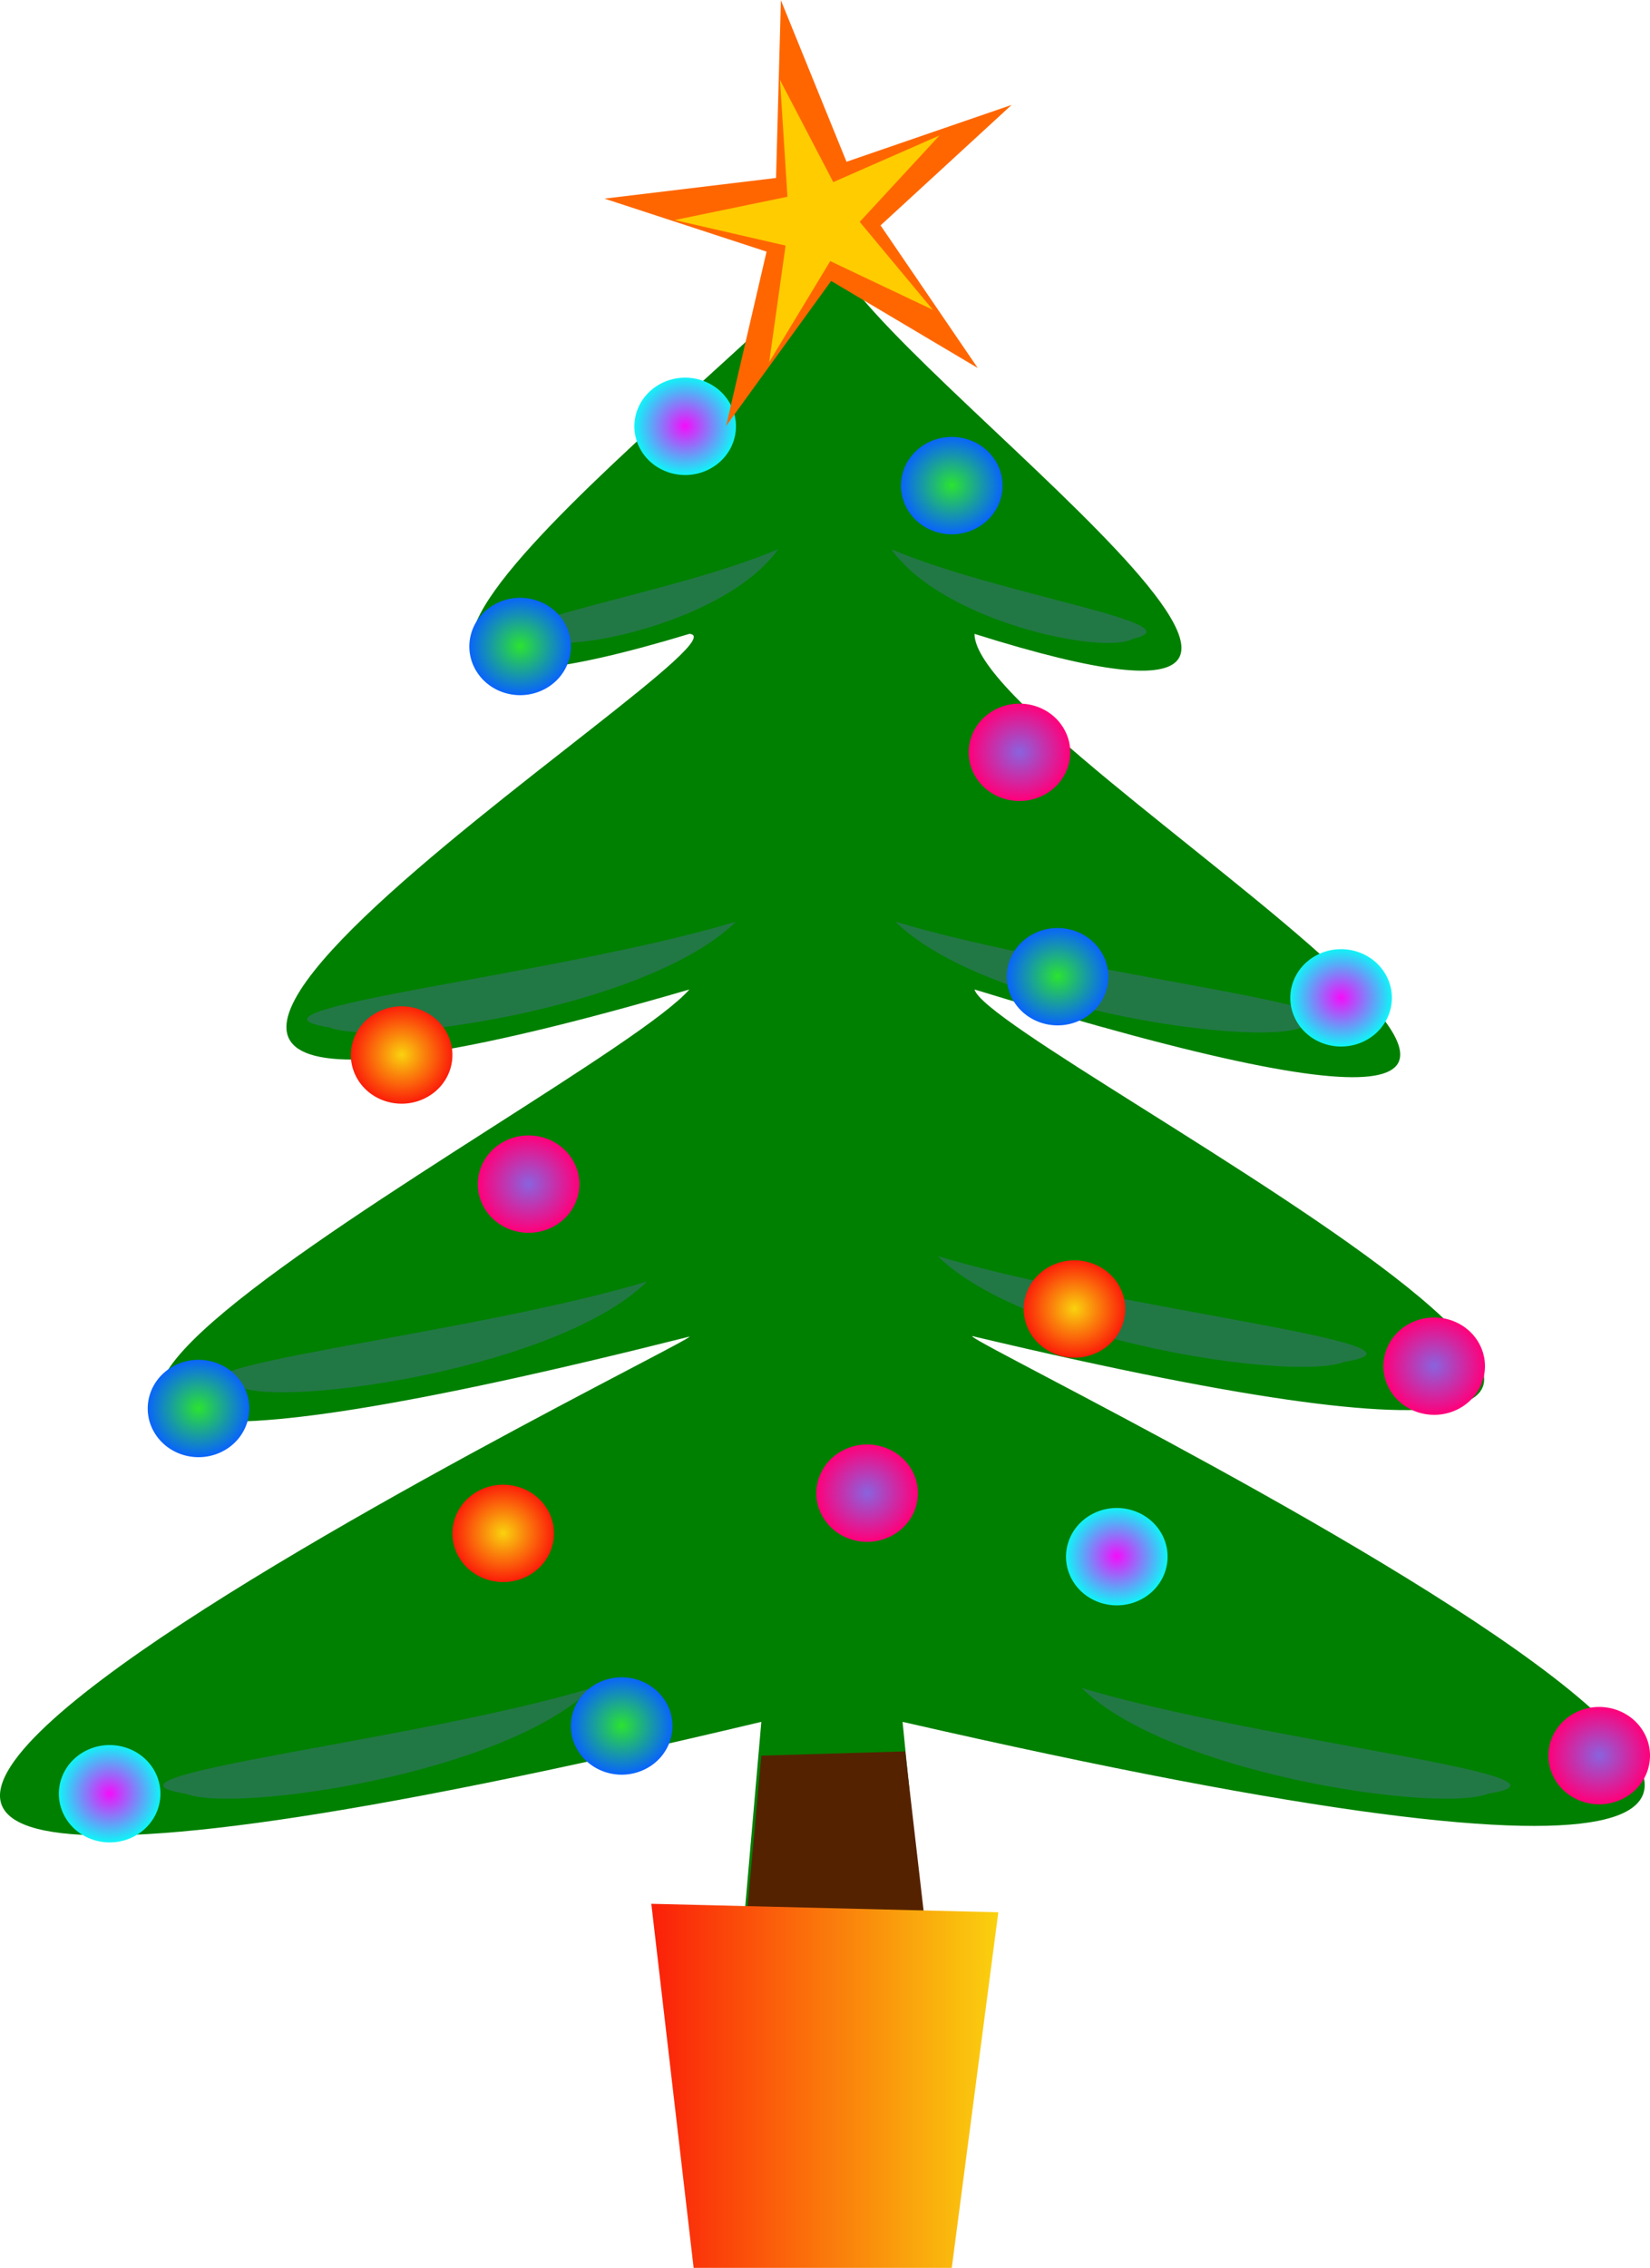
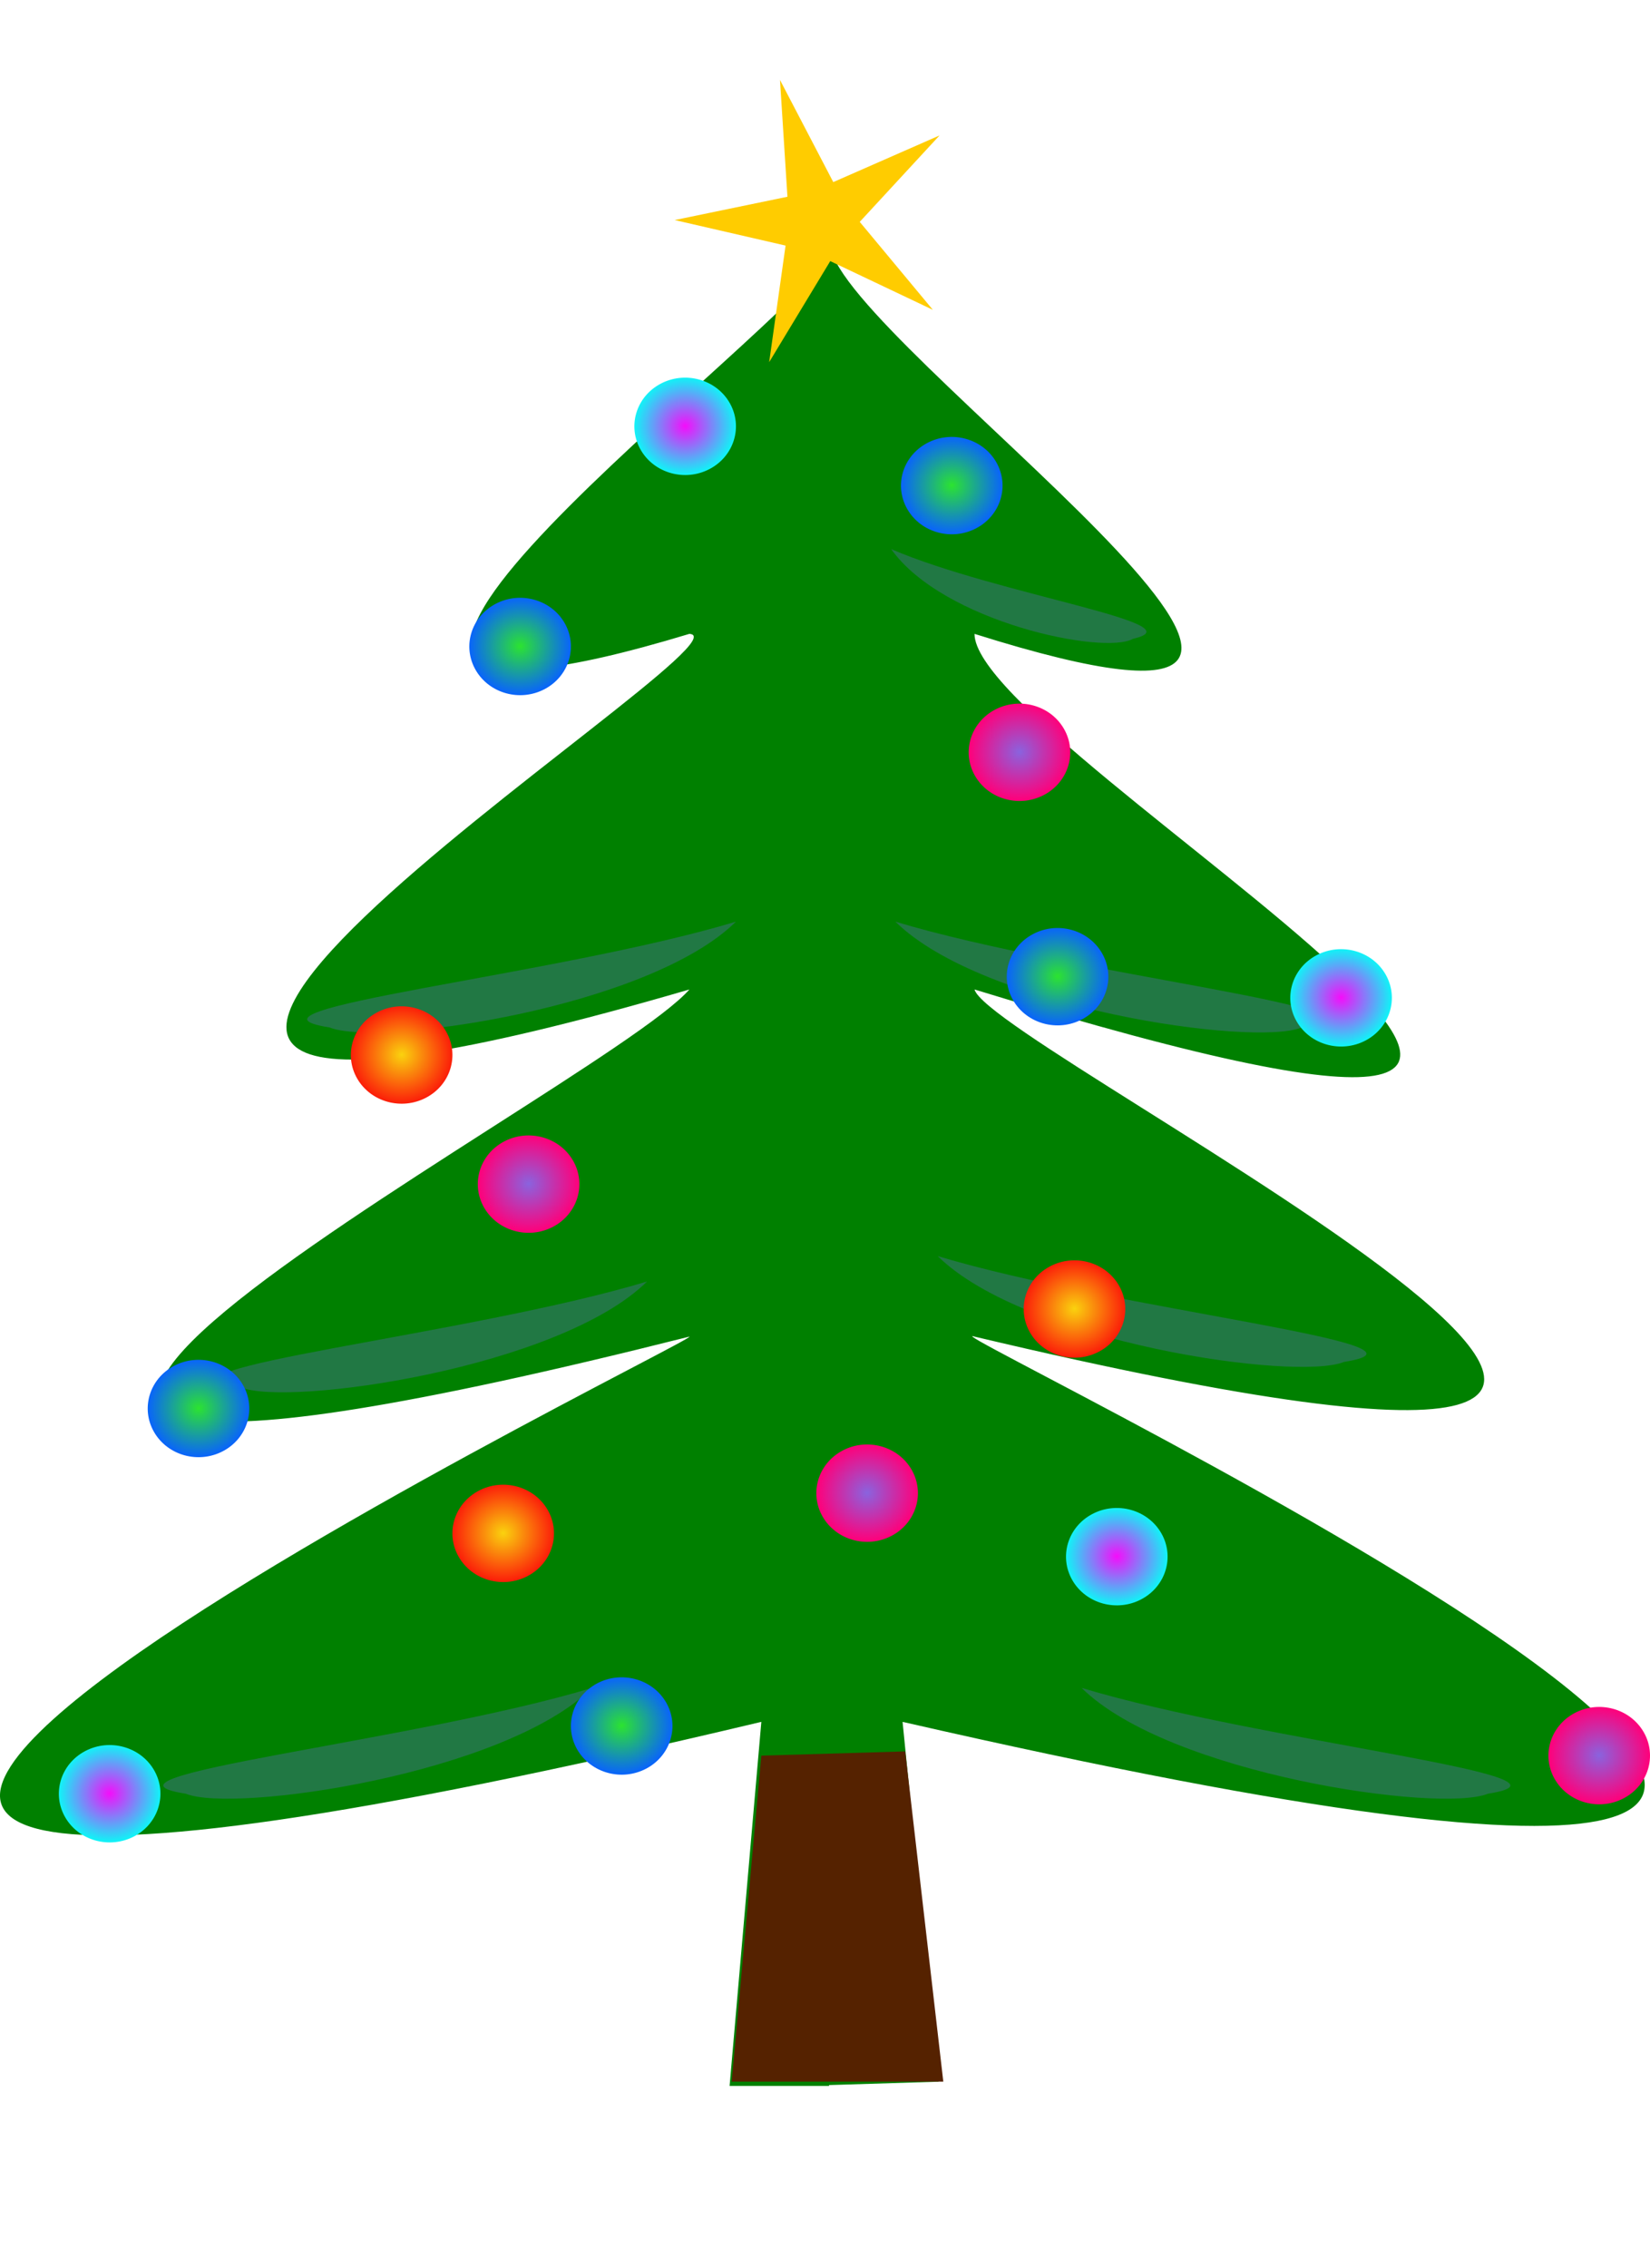
<svg xmlns="http://www.w3.org/2000/svg" xmlns:xlink="http://www.w3.org/1999/xlink" version="1.1" viewBox="0 0 389.91 535.71">
  <defs>
    <linearGradient id="e">
      <stop stop-color="#fad20e" offset="0" />
      <stop stop-color="#fb1e09" offset="1" />
    </linearGradient>
    <radialGradient id="a" cx="102" cy="208.86" r="12.002" gradientTransform="matrix(1 0 0 .958 0 8.702)" gradientUnits="userSpaceOnUse" xlink:href="#e" />
    <radialGradient id="c" cx="102" cy="208.86" r="12.002" gradientTransform="matrix(1 0 0 .958 0 8.702)" gradientUnits="userSpaceOnUse">
      <stop stop-color="#2ce330" offset="0" />
      <stop stop-color="#0964fb" offset="1" />
    </radialGradient>
    <radialGradient id="d" cx="102" cy="208.86" r="12.002" gradientTransform="matrix(1 0 0 .958 0 8.702)" gradientUnits="userSpaceOnUse">
      <stop stop-color="#f40dfa" offset="0" />
      <stop stop-color="#10f4f7" offset="1" />
    </radialGradient>
    <radialGradient id="b" cx="102" cy="208.86" r="12.002" gradientTransform="matrix(1 0 0 .958 0 8.702)" gradientUnits="userSpaceOnUse">
      <stop stop-color="#8a63de" offset="0" />
      <stop stop-color="#ff007a" offset="1" />
    </radialGradient>
    <linearGradient id="f" x1="341.5" x2="424.5" y1="556.36" y2="556.36" gradientTransform="matrix(-1,0,0,1,760,-13)" gradientUnits="userSpaceOnUse" xlink:href="#e" />
  </defs>
  <g transform="translate(-182.09 -50.651)">
    <path d="m378.38 109.38v1.781c-19.13 25.71-158.3 127.04-33.38 89.22 18.653 1.057-223.3 149.16 0 84-22.111 25.218-270.41 150.1 0 82 3.044 0.574-379.22 185.33 17 91l-7.5 86h23.5l0.688-298.38-7.312 298.38 32.5-1-8.5-85c393.14 89.927 0.03-96.208 17-91 269.09 63.74 3.765-67.51 0-82 226.35 69.564 0-56 0-84 122.17 38.48-21.63-61.57-33.38-89.19v-1.812c-0.074 0.334-0.186 0.669-0.312 1.031-0.128-0.366-0.238-0.695-0.312-1.031z" fill="#008000" />
    <path d="m362 465.36-7 77h50l-9-78z" fill="#520" />
    <path d="m356 268.36c-20.702 20.429-84.712 29.628-96 25-26.719-4.187 53.767-12.271 96-25z" fill="#217844" />
-     <path d="m335 353.36c-20.702 20.429-84.712 29.628-96 25-26.719-4.187 53.767-12.271 96-25z" fill="#217844" />
+     <path d="m335 353.36c-20.702 20.429-84.712 29.628-96 25-26.719-4.187 53.767-12.271 96-25" fill="#217844" />
    <path d="m322 449.36c-20.702 20.429-84.712 29.628-96 25-26.719-4.187 53.767-12.271 96-25z" fill="#217844" />
    <path d="m437.68 449.36c20.702 20.429 84.712 29.628 96 25 26.719-4.187-53.767-12.271-96-25z" fill="#217844" />
    <path d="m403.68 347.36c20.702 20.429 84.712 29.628 96 25 26.719-4.187-53.767-12.271-96-25z" fill="#217844" />
    <path d="m393.68 268.36c20.702 20.429 84.712 29.628 96 25 26.719-4.187-53.767-12.271-96-25z" fill="#217844" />
    <path d="m392.68 180.36c12.325 17.307 50.432 25.1 57.152 21.179 15.907-3.547-32.009-10.396-57.152-21.179z" fill="#217844" />
-     <path d="m366 180.36c-12.325 17.307-50.432 25.1-57.152 21.179-15.907-3.547 32.009-10.396 57.152-21.179z" fill="#217844" />
    <path transform="translate(175,91)" d="m96.205 198.79c5.803-3.067 13.102-1.045 16.303 4.516 3.201 5.561 1.091 12.557-4.713 15.624-5.803 3.067-13.102 1.045-16.303-4.516-3.194-5.55-1.1-12.53 4.681-15.607" fill="url(#a)" />
    <path transform="translate(251,20)" d="m96.205 198.79c5.803-3.067 13.102-1.045 16.303 4.516 3.201 5.561 1.091 12.557-4.713 15.624-5.803 3.067-13.102 1.045-16.303-4.516-3.194-5.55-1.1-12.53 4.681-15.607" fill="url(#a)" />
    <path transform="translate(334,151)" d="m96.205 198.79c5.803-3.067 13.102-1.045 16.303 4.516 3.201 5.561 1.091 12.557-4.713 15.624-5.803 3.067-13.102 1.045-16.303-4.516-3.194-5.55-1.1-12.53 4.681-15.607" fill="url(#a)" />
    <path transform="translate(382,265)" d="m96.205 198.79c5.803-3.067 13.102-1.045 16.303 4.516 3.201 5.561 1.091 12.557-4.713 15.624-5.803 3.067-13.102 1.045-16.303-4.516-3.194-5.55-1.1-12.53 4.681-15.607" fill="url(#a)" />
    <path transform="translate(199,204)" d="m96.205 198.79c5.803-3.067 13.102-1.045 16.303 4.516 3.201 5.561 1.091 12.557-4.713 15.624-5.803 3.067-13.102 1.045-16.303-4.516-3.194-5.55-1.1-12.53 4.681-15.607" fill="url(#a)" />
    <path transform="translate(269,116)" d="m96.205 198.79c5.803-3.067 13.102-1.045 16.303 4.516 3.201 5.561 1.091 12.557-4.713 15.624-5.803 3.067-13.102 1.045-16.303-4.516-3.194-5.55-1.1-12.53 4.681-15.607" fill="url(#a)" />
    <path transform="translate(330 72.5)" d="m96.205 198.79c5.803-3.067 13.102-1.045 16.303 4.516 3.201 5.561 1.091 12.557-4.713 15.624-5.803 3.067-13.102 1.045-16.303-4.516-3.194-5.55-1.1-12.53 4.681-15.607" fill="url(#c)" />
    <path transform="translate(305 -43.5)" d="m96.205 198.79c5.803-3.067 13.102-1.045 16.303 4.516 3.201 5.561 1.091 12.557-4.713 15.624-5.803 3.067-13.102 1.045-16.303-4.516-3.194-5.55-1.1-12.53 4.681-15.607" fill="url(#c)" />
    <path transform="translate(127 174.5)" d="m96.205 198.79c5.803-3.067 13.102-1.045 16.303 4.516 3.201 5.561 1.091 12.557-4.713 15.624-5.803 3.067-13.102 1.045-16.303-4.516-3.194-5.55-1.1-12.53 4.681-15.607" fill="url(#c)" />
    <path transform="translate(227 249.5)" d="m96.205 198.79c5.803-3.067 13.102-1.045 16.303 4.516 3.201 5.561 1.091 12.557-4.713 15.624-5.803 3.067-13.102 1.045-16.303-4.516-3.194-5.55-1.1-12.53 4.681-15.607" fill="url(#c)" />
    <path transform="translate(203 -5.5)" d="m96.205 198.79c5.803-3.067 13.102-1.045 16.303 4.516 3.201 5.561 1.091 12.557-4.713 15.624-5.803 3.067-13.102 1.045-16.303-4.516-3.194-5.55-1.1-12.53 4.681-15.607" fill="url(#c)" />
    <path transform="translate(242 -57.5)" d="m96.205 198.79c5.803-3.067 13.102-1.045 16.303 4.516 3.201 5.561 1.091 12.557-4.713 15.624-5.803 3.067-13.102 1.045-16.303-4.516-3.194-5.55-1.1-12.53 4.681-15.607" fill="url(#d)" />
    <path transform="translate(397 77.5)" d="m96.205 198.79c5.803-3.067 13.102-1.045 16.303 4.516 3.201 5.561 1.091 12.557-4.713 15.624-5.803 3.067-13.102 1.045-16.303-4.516-3.194-5.55-1.1-12.53 4.681-15.607" fill="url(#d)" />
    <path transform="translate(344 209.5)" d="m96.205 198.79c5.803-3.067 13.102-1.045 16.303 4.516 3.201 5.561 1.091 12.557-4.713 15.624-5.803 3.067-13.102 1.045-16.303-4.516-3.194-5.55-1.1-12.53 4.681-15.607" fill="url(#d)" />
    <path transform="translate(106 265.5)" d="m96.205 198.79c5.803-3.067 13.102-1.045 16.303 4.516 3.201 5.561 1.091 12.557-4.713 15.624-5.803 3.067-13.102 1.045-16.303-4.516-3.194-5.55-1.1-12.53 4.681-15.607" fill="url(#d)" />
    <path transform="translate(205 121.5)" d="m96.205 198.79c5.803-3.067 13.102-1.045 16.303 4.516 3.201 5.561 1.091 12.557-4.713 15.624-5.803 3.067-13.102 1.045-16.303-4.516-3.194-5.55-1.1-12.53 4.681-15.607" fill="url(#b)" />
    <path transform="translate(321 19.5)" d="m96.205 198.79c5.803-3.067 13.102-1.045 16.303 4.516 3.201 5.561 1.091 12.557-4.713 15.624-5.803 3.067-13.102 1.045-16.303-4.516-3.194-5.55-1.1-12.53 4.681-15.607" fill="url(#b)" />
    <path transform="translate(285 194.5)" d="m96.205 198.79c5.803-3.067 13.102-1.045 16.303 4.516 3.201 5.561 1.091 12.557-4.713 15.624-5.803 3.067-13.102 1.045-16.303-4.516-3.194-5.55-1.1-12.53 4.681-15.607" fill="url(#b)" />
    <path transform="translate(458 256.5)" d="m96.205 198.79c5.803-3.067 13.102-1.045 16.303 4.516 3.201 5.561 1.091 12.557-4.713 15.624-5.803 3.067-13.102 1.045-16.303-4.516-3.194-5.55-1.1-12.53 4.681-15.607" fill="url(#b)" />
-     <path transform="translate(419 164.5)" d="m96.205 198.79c5.803-3.067 13.102-1.045 16.303 4.516 3.201 5.561 1.091 12.557-4.713 15.624-5.803 3.067-13.102 1.045-16.303-4.516-3.194-5.55-1.1-12.53 4.681-15.607" fill="url(#b)" />
-     <path d="m418 502.36-82-2 10 86h61z" fill="url(#f)" />
    <g transform="matrix(.285 .14 -.147 .3 286.03 11.702)">
-       <path transform="translate(300,-49)" d="m122.28 159.24 111.62 60.19-126.45-9.53-22.755 124.76-30.013-123.21-125.68 16.91 107.9-66.62-54.921-114.3 96.704 82.04 91.735-87.56z" fill="#f60" />
      <path transform="matrix(.664 -.058 .059 .656 316.62 17.135)" d="m122.28 159.24 111.62 60.19-126.45-9.53-22.755 124.76-30.013-123.21-125.68 16.91 107.9-66.62-54.921-114.3 96.704 82.04 91.735-87.56z" fill="#fc0" />
    </g>
  </g>
</svg>